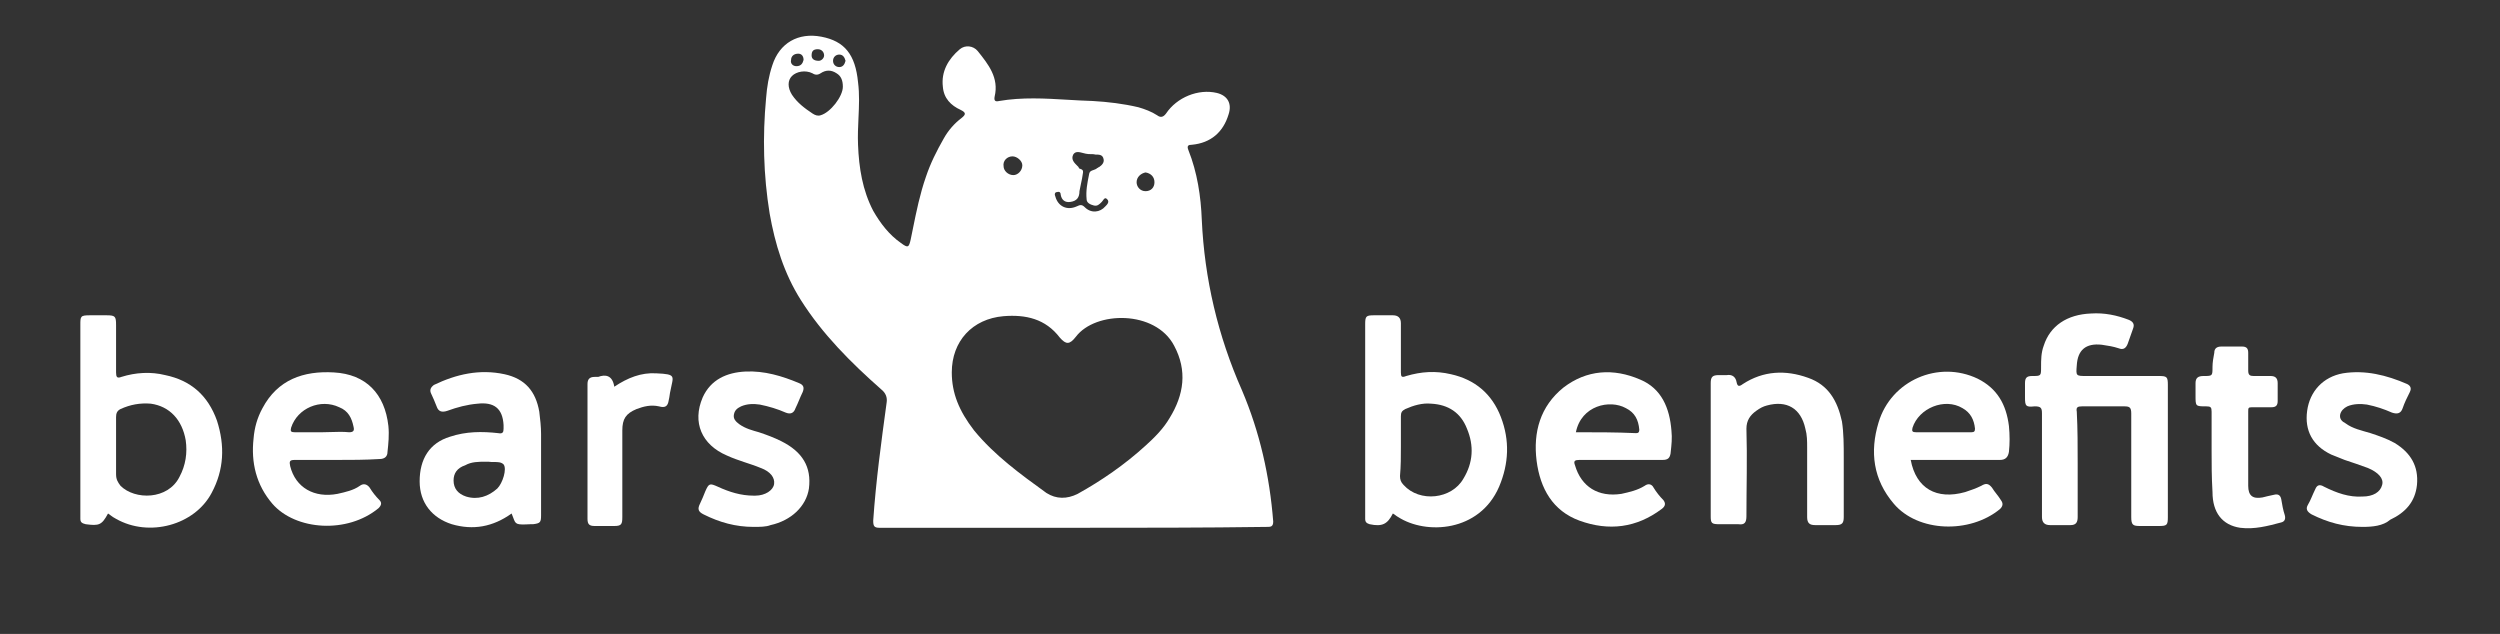
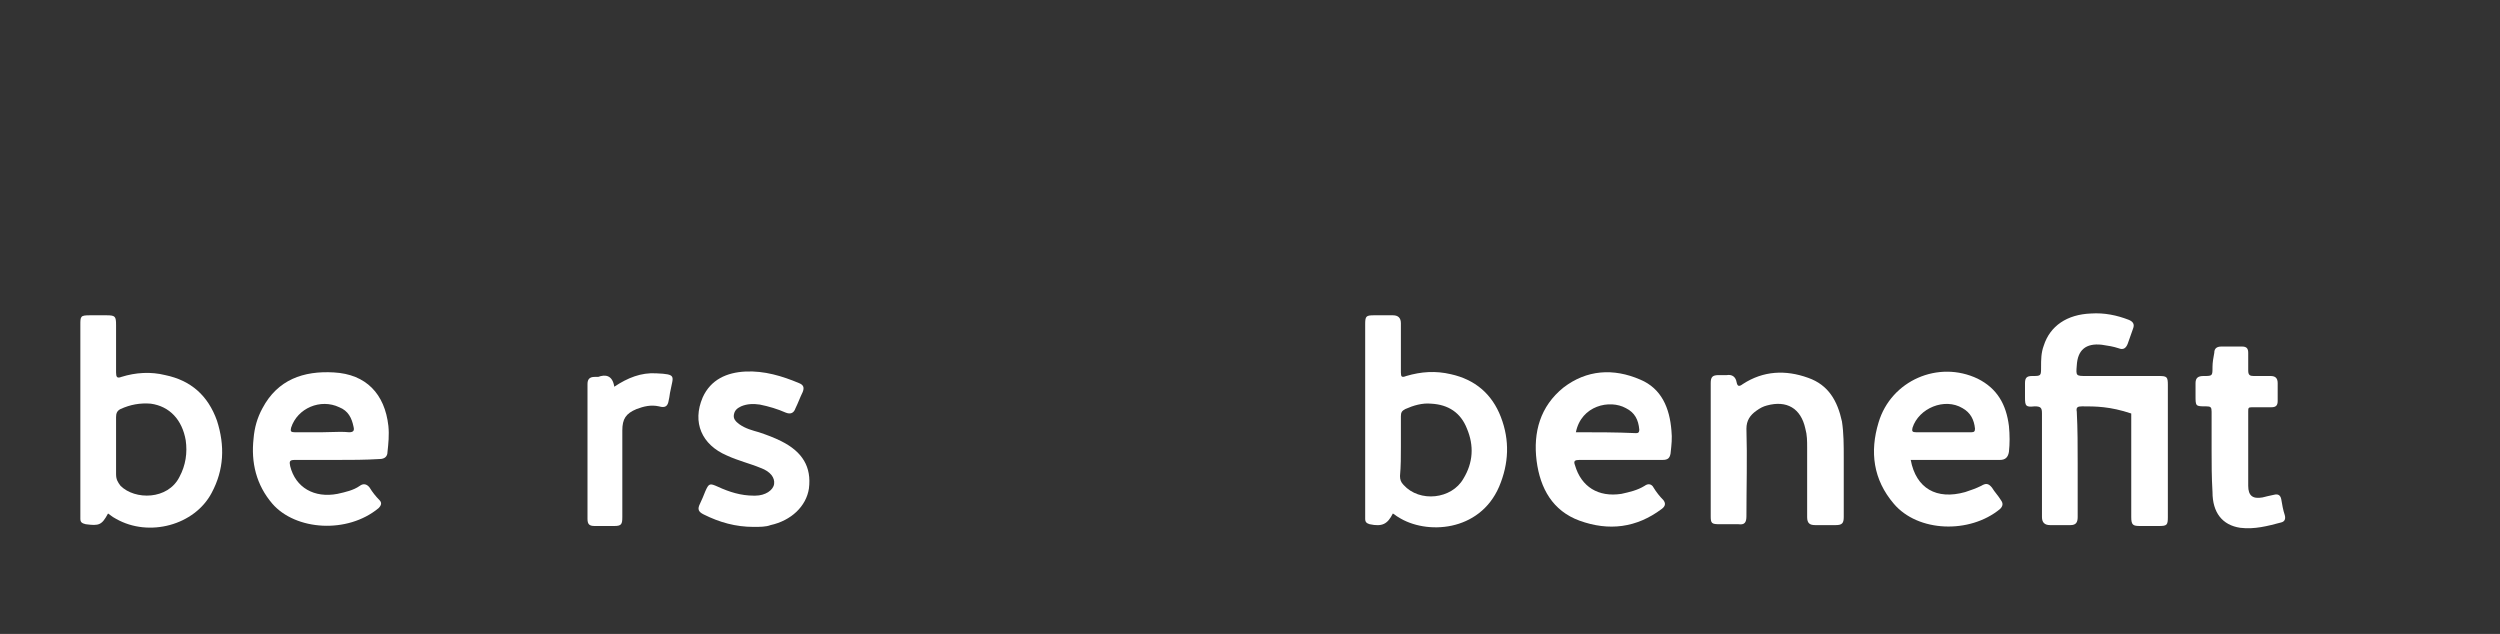
<svg xmlns="http://www.w3.org/2000/svg" width="280" height="71" viewBox="0 0 280 71" fill="none">
  <rect x="0" y="0" width="280" height="71" fill="#333333" stroke="none" />
-   <path d="M232.7 52.011C232.7 54.011 232.7 55.912 232.7 57.912C232.7 58.512 232.5 58.812 231.9 58.812C231.1 58.812 230.4 58.812 229.6 58.812C229 58.812 228.7 58.512 228.7 57.912C228.7 54.012 228.7 50.111 228.7 46.312C228.7 45.712 228.6 45.511 227.9 45.511C226.9 45.611 226.8 45.511 226.8 44.511C226.8 44.011 226.8 43.412 226.8 42.912C226.8 42.312 227 42.112 227.6 42.112C228.6 42.112 228.6 42.112 228.6 41.112C228.6 40.312 228.6 39.511 228.9 38.712C229.6 36.511 231.5 35.212 234.2 35.112C235.7 35.012 237.1 35.312 238.4 35.812C238.9 36.011 239.1 36.312 238.9 36.812C238.7 37.411 238.5 37.911 238.3 38.511C238.1 39.011 237.8 39.212 237.3 39.011C236.7 38.812 236.1 38.712 235.4 38.612C233.6 38.412 232.7 39.212 232.6 40.912C232.5 42.112 232.5 42.112 233.7 42.112C236.4 42.112 239.1 42.112 241.8 42.112C242.7 42.112 242.8 42.212 242.8 43.112C242.8 48.012 242.8 53.012 242.8 57.912C242.8 58.812 242.7 58.912 241.8 58.912C241.1 58.912 240.4 58.912 239.7 58.912C238.9 58.912 238.7 58.812 238.7 57.912C238.7 54.012 238.7 50.212 238.7 46.312C238.7 45.611 238.5 45.511 237.9 45.511C236.3 45.511 234.7 45.511 233.2 45.511C232.7 45.511 232.5 45.612 232.6 46.112C232.7 48.012 232.7 50.011 232.7 52.011Z" fill="white" />
+   <path d="M232.7 52.011C232.7 54.011 232.7 55.912 232.7 57.912C232.7 58.512 232.5 58.812 231.9 58.812C231.1 58.812 230.4 58.812 229.6 58.812C229 58.812 228.7 58.512 228.7 57.912C228.7 54.012 228.7 50.111 228.7 46.312C228.7 45.712 228.6 45.511 227.9 45.511C226.9 45.611 226.8 45.511 226.8 44.511C226.8 44.011 226.8 43.412 226.8 42.912C226.8 42.312 227 42.112 227.6 42.112C228.6 42.112 228.6 42.112 228.6 41.112C228.6 40.312 228.6 39.511 228.9 38.712C229.6 36.511 231.5 35.212 234.2 35.112C235.7 35.012 237.1 35.312 238.4 35.812C238.9 36.011 239.1 36.312 238.9 36.812C238.7 37.411 238.5 37.911 238.3 38.511C238.1 39.011 237.8 39.212 237.3 39.011C236.7 38.812 236.1 38.712 235.4 38.612C233.6 38.412 232.7 39.212 232.6 40.912C232.5 42.112 232.5 42.112 233.7 42.112C236.4 42.112 239.1 42.112 241.8 42.112C242.7 42.112 242.8 42.212 242.8 43.112C242.8 48.012 242.8 53.012 242.8 57.912C242.8 58.812 242.7 58.912 241.8 58.912C241.1 58.912 240.4 58.912 239.7 58.912C238.9 58.912 238.7 58.812 238.7 57.912C238.7 54.012 238.7 50.212 238.7 46.312C236.3 45.511 234.7 45.511 233.2 45.511C232.7 45.511 232.5 45.612 232.6 46.112C232.7 48.012 232.7 50.011 232.7 52.011Z" fill="white" />
  <path d="M191.6 50.412C191.6 47.912 191.6 45.412 191.6 42.912C191.6 42.212 191.8 42.012 192.5 42.012C192.8 42.012 193.1 42.012 193.4 42.012C194 41.912 194.4 42.212 194.5 42.812C194.6 43.312 194.8 43.312 195.2 43.012C197.5 41.512 200 41.412 202.5 42.312C204.8 43.112 205.8 44.912 206.3 47.212C206.5 48.512 206.5 49.912 206.5 51.212C206.5 53.412 206.5 55.712 206.5 57.912C206.5 58.612 206.3 58.812 205.6 58.812C204.8 58.812 204.1 58.812 203.3 58.812C202.7 58.812 202.4 58.612 202.4 57.912C202.4 55.312 202.4 52.712 202.4 50.112C202.4 49.412 202.4 48.712 202.2 48.012C201.7 45.712 200.1 44.812 197.9 45.412C197.5 45.512 197.1 45.712 196.7 46.012C196 46.512 195.6 47.112 195.6 48.012C195.7 51.312 195.6 54.612 195.6 57.812C195.6 58.512 195.4 58.812 194.7 58.712C194 58.712 193.3 58.712 192.6 58.712C191.7 58.712 191.6 58.612 191.6 57.812C191.6 55.412 191.6 52.912 191.6 50.412Z" fill="white" />
  <path d="M84.4 59.012C82.4 59.012 80.6 58.512 78.8 57.612C78.2 57.312 78.1 57.012 78.4 56.412C78.6 56.012 78.8 55.512 79 55.012C79.4 54.112 79.5 54.112 80.4 54.512C81.7 55.112 83 55.512 84.4 55.512C84.5 55.512 84.5 55.512 84.6 55.512C85.7 55.512 86.6 54.912 86.7 54.212C86.8 53.512 86.3 52.812 85.2 52.412C84 51.912 82.7 51.612 81.4 51.012C78.6 49.812 77.5 47.312 78.7 44.512C79.6 42.512 81.4 41.712 83.5 41.612C85.6 41.512 87.6 42.112 89.5 42.912C90 43.112 90.1 43.412 89.9 43.912C89.6 44.512 89.4 45.112 89.1 45.712C88.9 46.312 88.5 46.412 88 46.212C87.1 45.812 86.1 45.512 85.1 45.312C84.4 45.212 83.7 45.212 83 45.512C82.6 45.712 82.3 45.912 82.2 46.412C82.1 46.912 82.4 47.212 82.8 47.512C83.5 48.012 84.3 48.212 85 48.412C85.9 48.712 86.7 49.012 87.5 49.412C89.9 50.612 90.9 52.312 90.6 54.712C90.3 56.712 88.6 58.312 86.3 58.812C85.8 59.012 85.1 59.012 84.4 59.012Z" fill="white" />
-   <path d="M264.6 59.012C262.5 59.012 260.7 58.512 258.9 57.612C258.4 57.312 258.2 57.012 258.5 56.512C258.8 56.012 259 55.412 259.3 54.812C259.5 54.312 259.8 54.212 260.3 54.512C261.7 55.212 263.1 55.712 264.6 55.612C265.8 55.612 266.6 55.112 266.8 54.312C267 53.612 266.4 52.912 265.2 52.412C264.4 52.112 263.5 51.812 262.6 51.512C262.1 51.312 261.6 51.112 261.1 50.912C259 49.912 258.1 48.212 258.4 46.012C258.7 43.812 260.2 42.212 262.4 41.812C264.9 41.412 267.3 42.012 269.6 43.012C270 43.212 270.1 43.512 269.9 43.912C269.6 44.512 269.3 45.112 269.1 45.712C268.9 46.312 268.5 46.412 267.9 46.212C267 45.812 266.1 45.512 265.1 45.312C264.4 45.212 263.6 45.212 262.9 45.512C262.5 45.712 262.2 46.012 262.1 46.412C262 46.912 262.3 47.212 262.7 47.412C263.5 48.012 264.5 48.212 265.5 48.512C266.4 48.812 267.3 49.112 268.2 49.612C270 50.712 270.9 52.212 270.7 54.312C270.5 56.212 269.4 57.412 267.7 58.212C266.9 58.912 265.7 59.012 264.6 59.012Z" fill="white" />
  <path d="M247.7 50.511C247.7 49.011 247.7 47.612 247.7 46.112C247.7 45.612 247.6 45.511 247.1 45.511C245.9 45.511 245.9 45.511 245.9 44.312C245.9 43.812 245.9 43.412 245.9 42.912C245.9 42.312 246.2 42.112 246.8 42.112C247.8 42.112 247.8 42.112 247.8 41.112C247.8 40.612 247.9 40.011 248 39.511C248 39.011 248.3 38.812 248.8 38.812C249.6 38.812 250.3 38.812 251.1 38.812C251.6 38.812 251.8 39.011 251.8 39.511C251.8 40.212 251.8 40.812 251.8 41.511C251.8 42.011 252 42.112 252.4 42.112C253 42.112 253.6 42.112 254.3 42.112C254.8 42.112 255.1 42.312 255.1 42.912C255.1 43.612 255.1 44.212 255.1 44.912C255.1 45.412 254.9 45.612 254.4 45.612C253.7 45.612 253 45.612 252.2 45.612C251.8 45.612 251.8 45.712 251.8 46.112C251.8 48.912 251.8 51.712 251.8 54.412C251.8 55.512 252.3 55.911 253.4 55.712C253.8 55.611 254.2 55.512 254.7 55.412C255.1 55.312 255.4 55.412 255.5 55.912C255.6 56.512 255.7 57.111 255.9 57.712C256 58.111 255.9 58.411 255.5 58.511C254 58.911 252.5 59.312 250.9 59.112C248.9 58.812 247.8 57.412 247.8 55.112C247.7 53.412 247.7 51.911 247.7 50.511Z" fill="white" />
  <path d="M68.8 43.312C70.3 42.312 71.8 41.712 73.5 41.812C75.8 41.912 75.4 42.112 75.1 43.712C75 44.112 75 44.412 74.9 44.812C74.8 45.512 74.5 45.712 73.8 45.512C72.9 45.312 72.1 45.512 71.3 45.812C70.1 46.312 69.7 46.912 69.7 48.212C69.7 51.412 69.7 54.712 69.7 57.912C69.7 58.712 69.6 58.912 68.8 58.912C68.1 58.912 67.3 58.912 66.6 58.912C66 58.912 65.8 58.712 65.8 58.112C65.8 53.112 65.8 48.012 65.8 43.012C65.8 42.512 66 42.212 66.6 42.212C66.7 42.212 66.8 42.212 67 42.212C67.8 41.912 68.6 42.012 68.8 43.312Z" fill="white" />
-   <path fill-rule="evenodd" clip-rule="evenodd" d="M120.3 59.112H98.5C97.9 59.112 97.8 58.912 97.8 58.312C98.1 53.912 98.7 49.512 99.3 45.112L99.3 45.112C99.4 44.512 99.2 44.012 98.7 43.612C95.3 40.612 92.1 37.412 89.7 33.612C87.8 30.612 86.8 27.312 86.2 23.912C85.5 19.612 85.4 15.312 85.8 11.012C85.9 9.712 86.1 8.512 86.5 7.312C87.3 4.812 89.4 3.612 92 4.112C94.6 4.612 95.8 6.112 96.1 9.212C96.274 10.548 96.212 11.885 96.149 13.241C96.104 14.218 96.058 15.206 96.1 16.212C96.2 18.812 96.6 21.312 97.8 23.612C98.6 25.012 99.6 26.312 100.9 27.212C101.7 27.812 101.8 27.712 102 26.812C102.083 26.413 102.164 26.016 102.243 25.622C102.644 23.647 103.033 21.729 103.7 19.812C104.2 18.312 104.9 16.912 105.7 15.512C106.2 14.612 106.9 13.812 107.7 13.212C108.2 12.812 108.2 12.612 107.6 12.312C106.5 11.812 105.7 11.012 105.6 9.712C105.4 8.012 106.2 6.612 107.5 5.512C108.1 5.012 109 5.112 109.5 5.712C110.7 7.212 111.9 8.712 111.4 10.812C111.3 11.312 111.5 11.412 111.9 11.312C114.467 10.872 117.033 11.023 119.6 11.175C120.533 11.23 121.467 11.285 122.4 11.312C124.1 11.412 125.8 11.612 127.5 12.012C128.2 12.212 129 12.512 129.6 12.912C130 13.212 130.3 13.112 130.6 12.712C131.8 10.912 134.2 9.912 136.3 10.412C137.5 10.712 138 11.612 137.6 12.812C137 14.812 135.6 16.012 133.5 16.212C133.1 16.212 132.9 16.312 133.1 16.812C134.1 19.312 134.5 22.012 134.6 24.612C134.9 31.212 136.4 37.612 139.1 43.712C141.1 48.412 142.2 53.312 142.6 58.412C142.6 59.012 142.3 59.012 141.9 59.012H141.9C134.9 59.112 127.6 59.112 120.3 59.112ZM106.6 41.712C106.6 38.212 108.9 35.712 112.4 35.412C114.9 35.212 117.1 35.712 118.7 37.812C119.4 38.612 119.8 38.612 120.5 37.712C122.7 34.812 129.4 34.712 131.5 38.712C133 41.512 132.6 44.212 131 46.812C130.3 48.012 129.3 49.012 128.3 49.912C126 52.012 123.4 53.812 120.7 55.312C119.5 55.912 118.3 55.912 117.2 55.212C114.3 53.112 111.4 51.012 109.1 48.212C107.4 46.012 106.6 44.012 106.6 41.712ZM91.9 12.912C93 12.612 94.4 10.812 94.4 9.712C94.4 9.012 94.2 8.512 93.7 8.212C93.1 7.812 92.5 7.812 91.9 8.212C91.6 8.412 91.3 8.412 91 8.212C90.2 7.812 89.2 8.012 88.7 8.512C88.2 9.012 88.2 9.812 88.7 10.612C89.3 11.512 90.1 12.112 91 12.712C91.3 12.912 91.6 13.012 91.9 12.912ZM121.3 19.312C121.3 19.112 121.3 19.012 121 18.912C120.9 18.912 120.8 18.812 120.8 18.712C120.764 18.675 120.727 18.639 120.689 18.603C120.316 18.238 119.927 17.857 120.2 17.312C120.442 16.909 120.878 17.025 121.301 17.138C121.402 17.165 121.503 17.192 121.6 17.212C121.8 17.262 122 17.262 122.187 17.262C122.375 17.262 122.55 17.262 122.7 17.312C123.1 17.312 123.5 17.312 123.6 17.812C123.7 18.212 123.4 18.512 123.1 18.712C123.05 18.712 123.025 18.737 123 18.762C122.975 18.787 122.95 18.812 122.9 18.812C122.773 18.939 122.61 18.994 122.456 19.046C122.248 19.117 122.058 19.181 122 19.412L121.964 19.588L121.964 19.588C121.777 20.519 121.606 21.371 121.7 22.312C121.7 22.712 122.1 22.912 122.5 23.012C122.9 23.112 123.1 22.912 123.4 22.612L123.4 22.612C123.452 22.56 123.497 22.495 123.54 22.432C123.665 22.252 123.777 22.089 124 22.312C124.3 22.612 124 22.912 123.8 23.112L123.8 23.112C123.2 23.812 122.2 23.912 121.5 23.212C121.2 22.912 121 22.912 120.6 23.112C119.5 23.612 118.5 23.112 118.2 22.012C118.1 21.812 118.1 21.512 118.4 21.512C118.7 21.412 118.8 21.612 118.8 21.812C118.9 22.412 119.3 22.712 119.9 22.612C120.6 22.512 120.9 22.112 120.9 21.412C120.939 21.177 120.993 20.927 121.051 20.662C121.141 20.249 121.239 19.799 121.3 19.312ZM114.5 18.512C114.5 18.012 113.9 17.512 113.4 17.512C112.8 17.512 112.3 18.012 112.4 18.612C112.4 19.112 112.9 19.612 113.5 19.612C114 19.612 114.5 19.112 114.5 18.512ZM129.3 20.412C129.3 21.012 128.9 21.412 128.3 21.412C127.7 21.412 127.3 20.912 127.3 20.412C127.3 19.812 127.8 19.412 128.3 19.312C128.9 19.412 129.3 19.812 129.3 20.412ZM89.2 7.412C89.7 7.412 89.9 7.112 90 6.712C90 6.312 89.8 6.012 89.4 6.012C88.9 6.012 88.6 6.312 88.6 6.712C88.5 7.112 88.8 7.412 89.2 7.412ZM94.7 6.812C94.6 7.212 94.4 7.512 94 7.512C93.6 7.512 93.3 7.212 93.3 6.812C93.3 6.412 93.6 6.112 94 6.112C94.4 6.112 94.6 6.412 94.7 6.812ZM90.9 6.212C90.9 6.612 91.2 6.812 91.7 6.812C92 6.812 92.3 6.512 92.3 6.212C92.3 5.812 92 5.512 91.6 5.512C91.1 5.512 90.9 5.712 90.9 6.212Z" fill="white" />
  <path fill-rule="evenodd" clip-rule="evenodd" d="M153.4 58.712C154.8 59.011 155.4 58.712 156 57.511C156.1 57.562 156.2 57.636 156.3 57.712C156.4 57.787 156.5 57.862 156.6 57.912C159.7 59.912 165.7 59.611 167.9 54.511C169 51.911 169.1 49.312 168.1 46.712C167.1 44.111 165.2 42.512 162.5 41.912C160.8 41.512 159.2 41.612 157.5 42.112C157 42.312 156.9 42.212 156.9 41.712V36.212C156.9 35.611 156.6 35.312 156 35.312H153.9C153 35.312 152.9 35.411 152.9 36.312V57.712V58.112C152.9 58.512 153.1 58.611 153.4 58.712ZM156.9 46.611V50.011V50.012C156.9 51.112 156.9 52.212 156.8 53.312C156.8 53.712 156.9 54.011 157.2 54.312C159 56.312 162.6 55.911 163.9 53.611C165 51.812 165.1 49.911 164.3 48.011C163.6 46.212 162.2 45.312 160.3 45.212C159.3 45.111 158.3 45.411 157.4 45.812C157 46.011 156.9 46.212 156.9 46.611Z" fill="white" />
  <path fill-rule="evenodd" clip-rule="evenodd" d="M9.6 58.712C11.1 58.911 11.4 58.812 12.1 57.511C12.2 57.578 12.289 57.645 12.378 57.712C12.556 57.845 12.733 57.978 13 58.112C16.7 60.212 21.8 58.812 23.7 55.212C25.1 52.611 25.2 49.912 24.3 47.112C23.3 44.312 21.4 42.611 18.5 42.011C16.9 41.611 15.2 41.712 13.6 42.212C13.1 42.411 13 42.212 13 41.712V36.412C13 35.412 12.9 35.312 11.9 35.312H10.1C9 35.312 9 35.412 9 36.412V57.712V58.112C9 58.512 9.2 58.611 9.6 58.712ZM13 46.712V49.911V53.111C13 53.712 13.2 54.011 13.5 54.411C15.1 56.011 18.8 56.011 20.1 53.411C20.8 52.111 21 50.712 20.8 49.312C20.4 47.011 19 45.511 16.9 45.212C15.7 45.111 14.6 45.312 13.5 45.812C13.1 46.011 13 46.312 13 46.712Z" fill="white" />
  <path fill-rule="evenodd" clip-rule="evenodd" d="M176.9 51.512H181.6H186.2C186.8 51.512 187 51.312 187.1 50.812C187.105 50.767 187.11 50.722 187.115 50.677C187.209 49.831 187.295 49.066 187.2 48.212C187 45.712 186.1 43.512 183.7 42.512C180.7 41.212 177.7 41.412 175.1 43.412C172.5 45.512 171.7 48.412 172.1 51.612C172.5 54.712 173.9 57.212 176.9 58.312C180.2 59.512 183.3 59.112 186.1 57.012C186.5 56.712 186.6 56.412 186.3 56.012C185.9 55.612 185.5 55.112 185.2 54.612C185 54.212 184.6 54.112 184.2 54.412C183.4 54.912 182.5 55.112 181.6 55.312L181.6 55.312C179 55.712 177.1 54.512 176.4 52.112C176.2 51.612 176.4 51.512 176.9 51.512ZM182.1 45.712C180.3 44.712 177.1 45.411 176.5 48.411H176.502C178.801 48.411 181 48.411 183.2 48.511H183.2C183.4 48.511 183.6 48.511 183.6 48.112C183.5 47.012 183.1 46.212 182.1 45.712Z" fill="white" />
  <path fill-rule="evenodd" clip-rule="evenodd" d="M33 51.512H37.7H37.701C39.301 51.512 40.9 51.512 42.5 51.412C43.1 51.412 43.4 51.112 43.4 50.612C43.5 49.712 43.6 48.712 43.5 47.712C43.1 44.112 41 41.912 37.4 41.712C34 41.512 31.1 42.512 29.4 45.712C28.8 46.812 28.5 47.912 28.4 49.112C28.1 51.812 28.7 54.312 30.5 56.412C33.1 59.412 38.9 59.812 42.4 56.912C42.7 56.612 42.8 56.312 42.5 56.012C42.1 55.612 41.7 55.112 41.4 54.612C41.1 54.212 40.7 54.112 40.3 54.412C39.6 54.911 38.7 55.111 37.8 55.312L37.8 55.312C35.2 55.812 33.1 54.612 32.5 52.212C32.4 51.712 32.4 51.512 33 51.512ZM33 48.412H36.1C36.433 48.412 36.767 48.4 37.1 48.389C37.767 48.367 38.433 48.345 39.1 48.412C39.6 48.412 39.7 48.212 39.6 47.812C39.4 46.812 39 46.012 38 45.612C35.9 44.612 33.3 45.712 32.6 47.912C32.5 48.312 32.6 48.412 33 48.412Z" fill="white" />
  <path fill-rule="evenodd" clip-rule="evenodd" d="M220.1 55.112C216.9 56.012 214.6 54.712 214 51.512H214.9H224C224.6 51.512 224.9 51.212 225 50.612C225.1 49.712 225.1 48.712 225 47.712C224.7 45.312 223.7 43.512 221.5 42.412C217.1 40.312 211.8 42.612 210.4 47.312C209.4 50.612 209.8 53.712 212.1 56.412C214.8 59.612 220.6 59.812 224 57.012C224.3 56.712 224.4 56.412 224.1 56.012C223.95 55.762 223.775 55.537 223.6 55.312C223.425 55.087 223.25 54.862 223.1 54.612C222.7 54.112 222.4 54.112 221.9 54.412C221.3 54.712 220.7 54.912 220.1 55.112ZM214.6 48.412H217.7H220.8C221.1 48.412 221.2 48.312 221.2 48.012C221.1 47.012 220.7 46.212 219.8 45.712C217.8 44.512 214.9 45.712 214.2 47.912C214.1 48.312 214.2 48.412 214.6 48.412Z" fill="white" />
-   <path fill-rule="evenodd" clip-rule="evenodd" d="M50.6 58.712C53 59.412 55.2 59.012 57.3 57.512C57.374 57.689 57.431 57.843 57.479 57.975C57.759 58.737 57.781 58.797 59.4 58.712H59.7C60.5 58.612 60.6 58.512 60.6 57.712V48.612C60.6 47.812 60.5 46.912 60.4 46.112C60 43.812 58.8 42.412 56.5 41.912C53.7 41.312 51.1 41.912 48.6 43.112C48.2 43.412 48.1 43.712 48.3 44.112C48.5 44.512 48.7 45.011 48.9 45.511L48.9 45.512C49.1 46.112 49.5 46.212 50.1 46.012C51.2 45.612 52.3 45.312 53.5 45.212C55.3 45.012 56.3 45.712 56.4 47.612V48.012C56.4 48.412 56.3 48.612 55.8 48.512C54 48.312 52.2 48.312 50.4 48.912C48.1 49.612 47 51.412 47 53.912C47 56.312 48.4 58.012 50.6 58.712ZM54.7 51.712H54.4C53.6 51.712 52.8 51.712 52.1 52.112C51.2 52.412 50.8 53.011 50.8 53.812C50.8 54.712 51.3 55.312 52.2 55.612C53.5 56.012 54.7 55.611 55.7 54.712C56.3 54.111 56.8 52.511 56.4 52.011C56.133 51.745 55.733 51.745 55.319 51.745C55.111 51.745 54.9 51.745 54.7 51.712Z" fill="white" />
</svg>